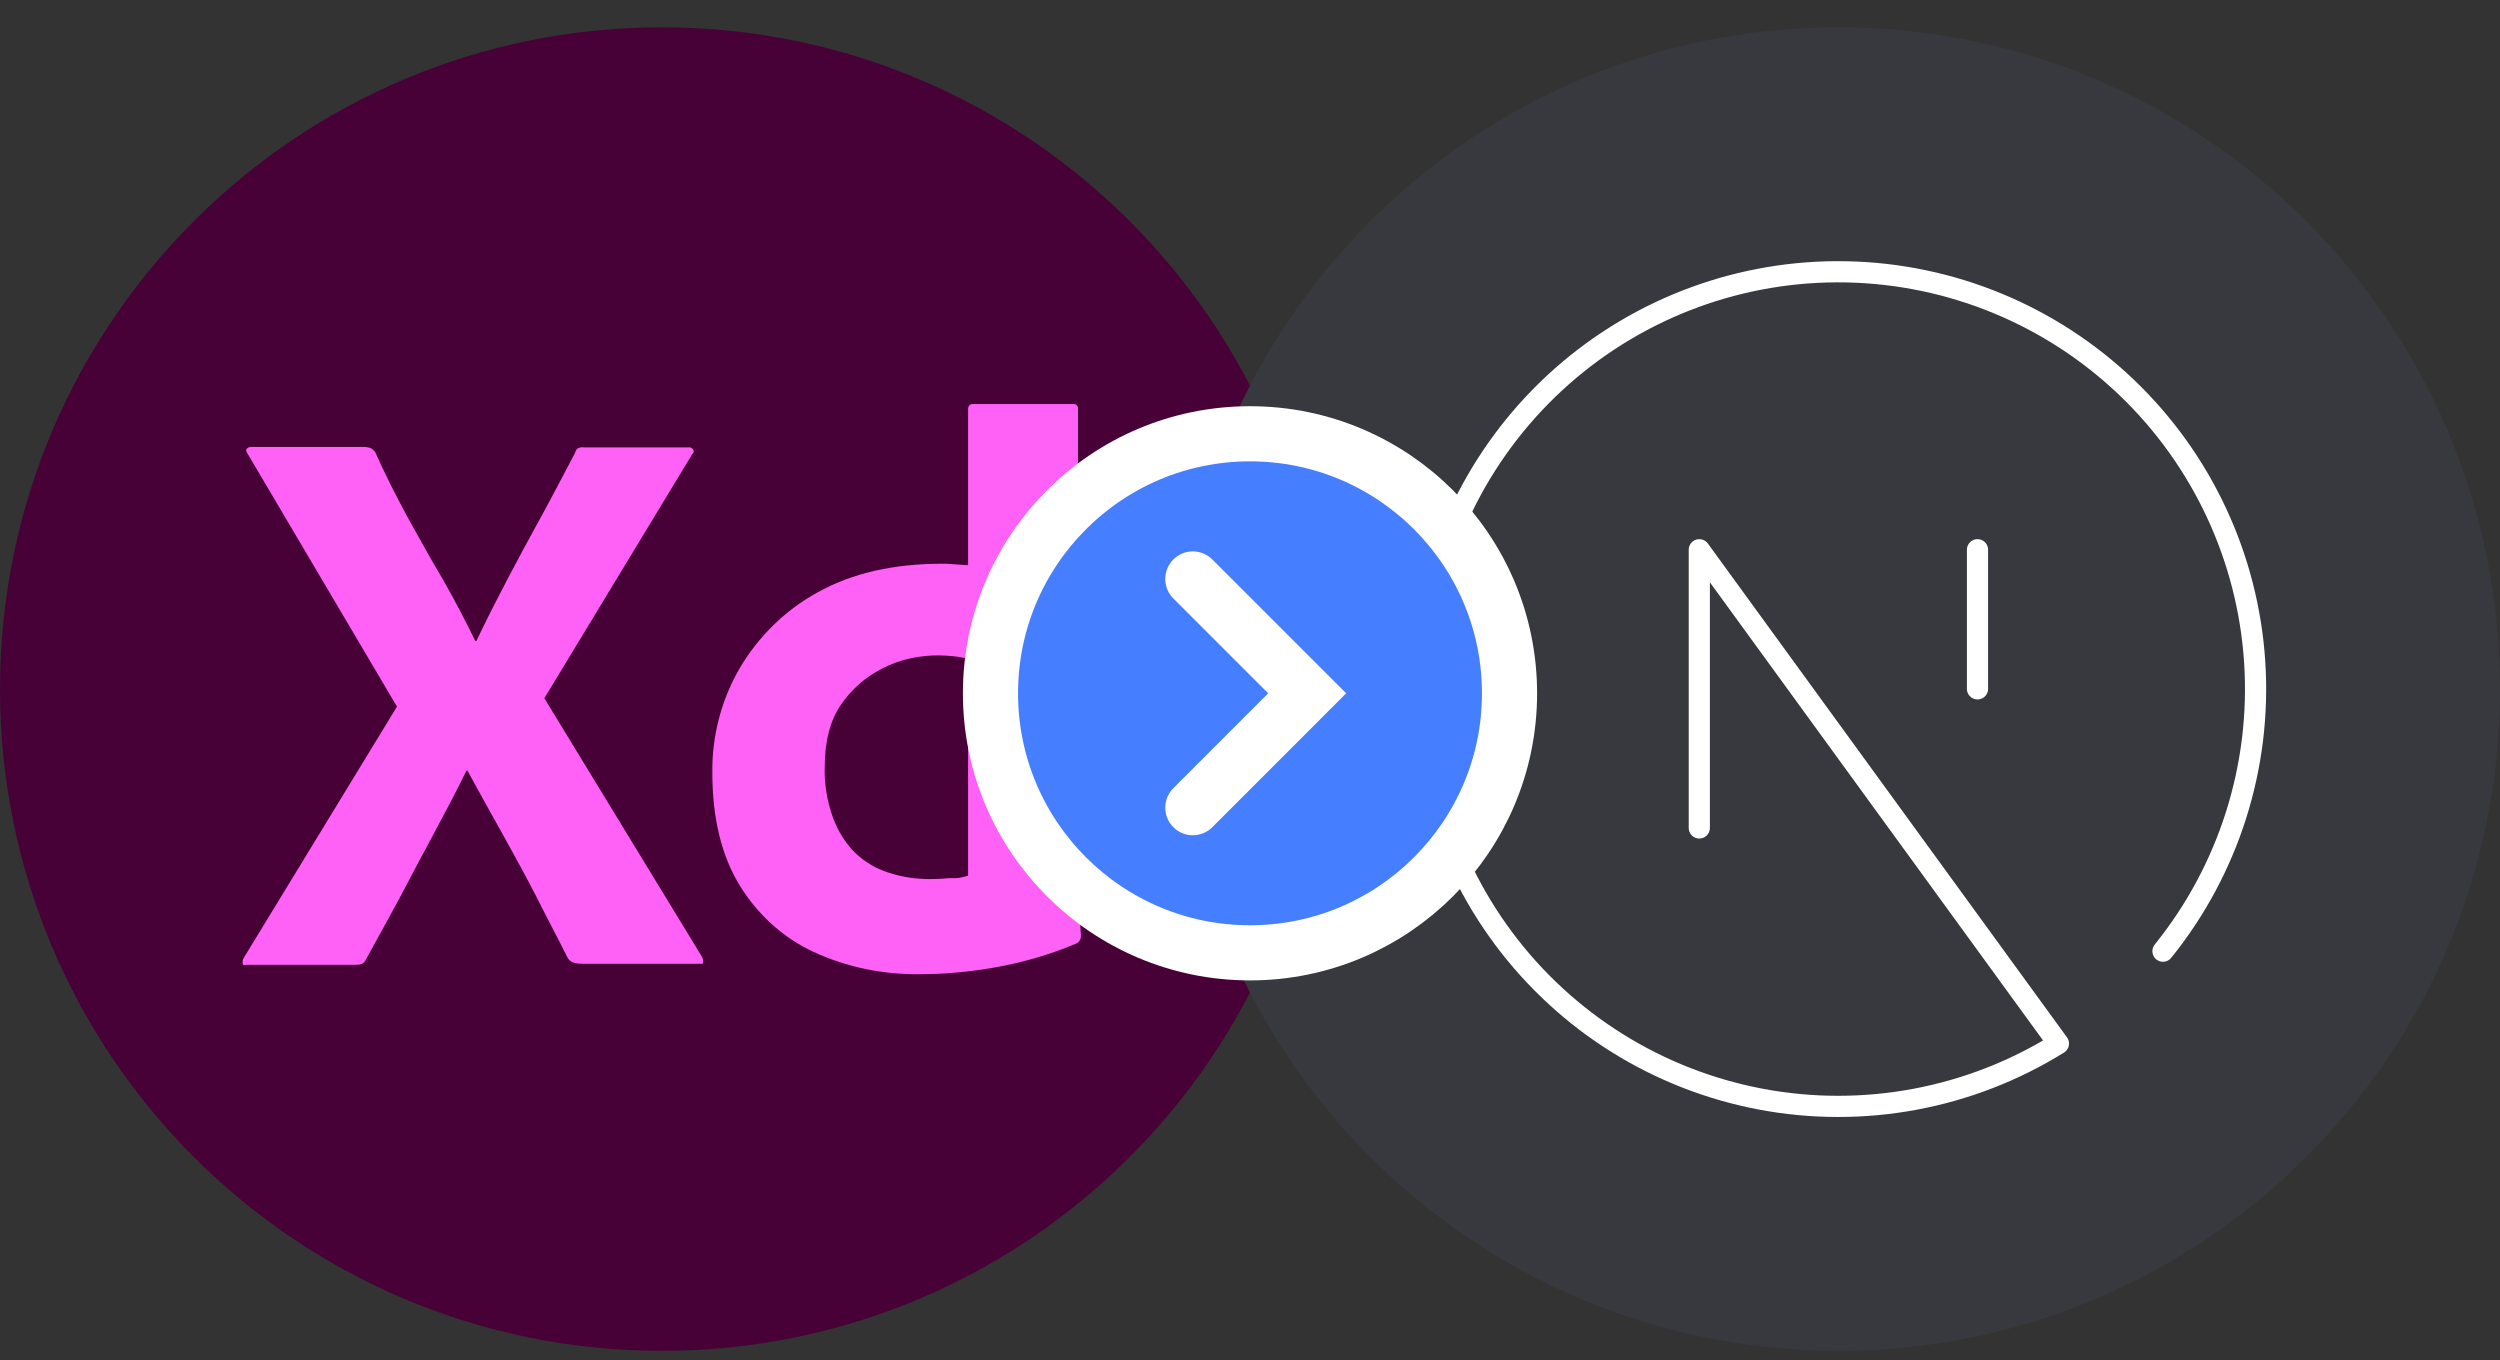
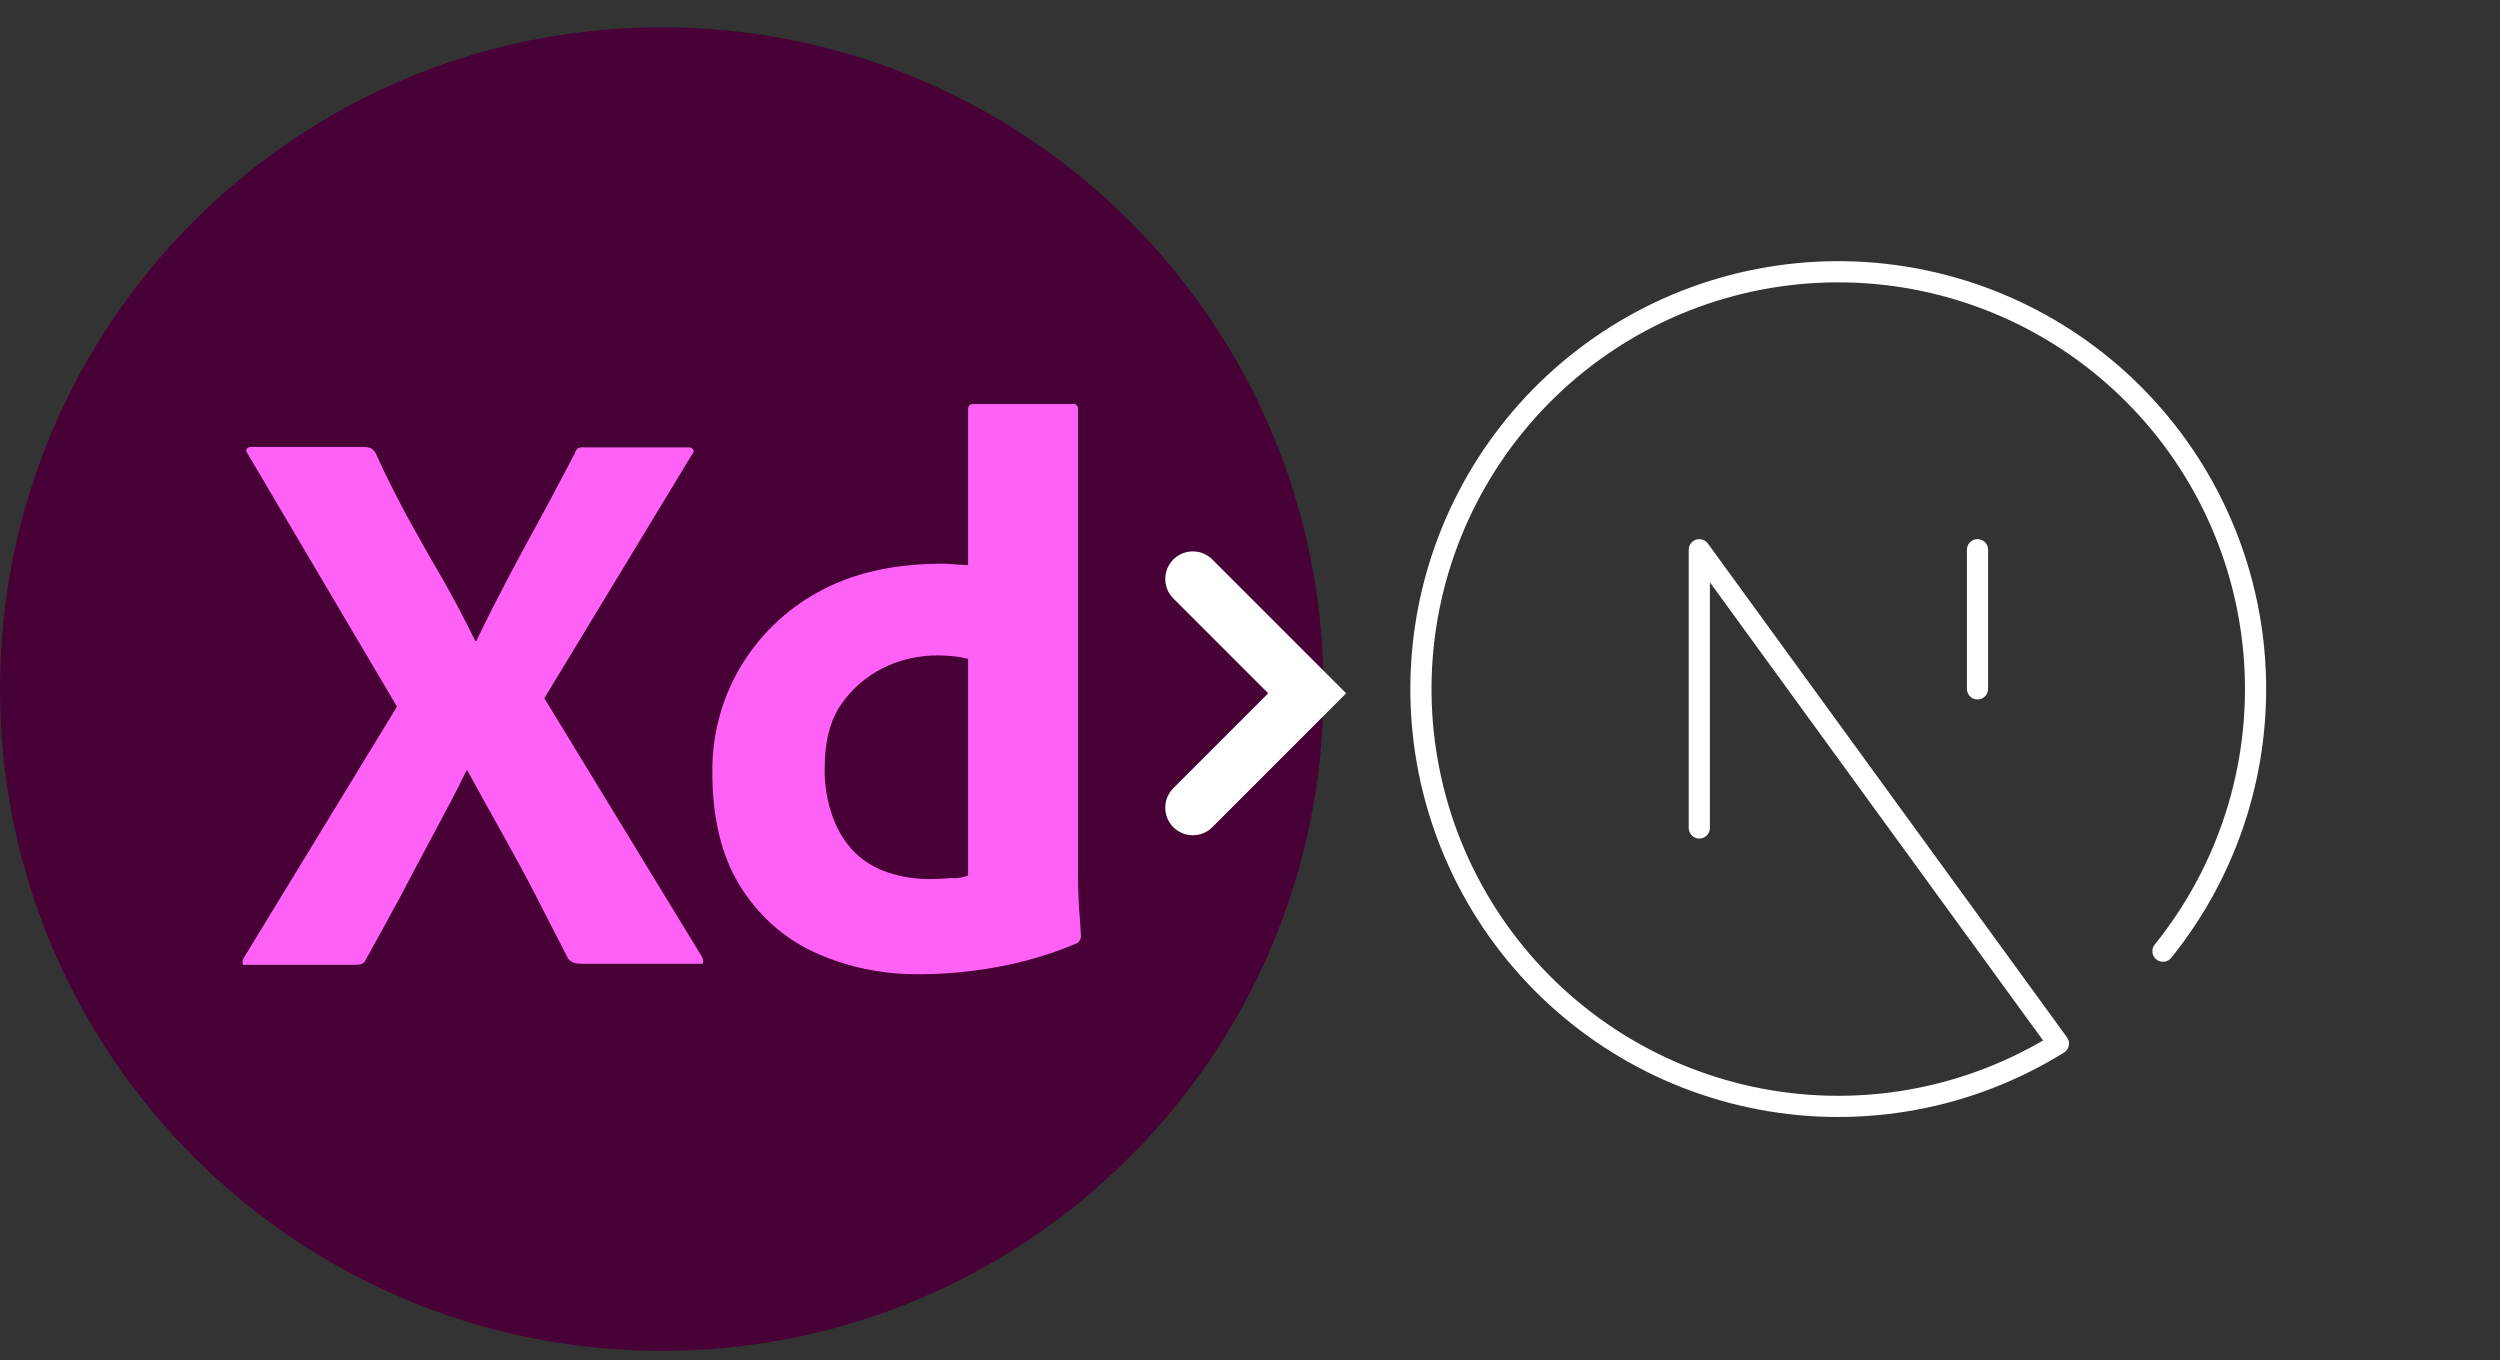
<svg xmlns="http://www.w3.org/2000/svg" width="68" height="37" viewBox="0 0 68 37" fill="none">
  <rect x="0" y="0" width="68" height="37" fill="#333333" stroke="none" />
  <g clip-path="url(#clip0_1449_10152)">
    <path d="M36 18.743C36 8.802 27.941 0.743 18 0.743C8.059 0.743 0 8.802 0 18.743C0 28.684 8.059 36.743 18 36.743C27.941 36.743 36 28.684 36 18.743Z" fill="#470137" />
    <path d="M18.826 12.357L14.806 18.992L19.095 26.028C19.121 26.082 19.135 26.136 19.121 26.189C19.108 26.243 19.054 26.203 18.974 26.216H15.905C15.69 26.216 15.543 26.203 15.449 26.069C15.167 25.506 14.873 24.956 14.591 24.393C14.31 23.844 14.001 23.281 13.68 22.704C13.358 22.128 13.036 21.552 12.715 20.962H12.688C12.406 21.538 12.098 22.115 11.79 22.691C11.482 23.267 11.173 23.844 10.879 24.407C10.57 24.97 10.262 25.546 9.954 26.095C9.9 26.229 9.793 26.243 9.645 26.243H6.697C6.643 26.243 6.603 26.27 6.603 26.203C6.59 26.149 6.603 26.095 6.63 26.055L10.798 19.22L6.737 12.344C6.697 12.29 6.683 12.237 6.71 12.21C6.737 12.17 6.791 12.156 6.844 12.156H9.887C9.954 12.156 10.021 12.17 10.074 12.183C10.128 12.21 10.168 12.25 10.208 12.304C10.463 12.88 10.758 13.456 11.066 14.033C11.388 14.609 11.696 15.172 12.031 15.735C12.353 16.298 12.648 16.861 12.929 17.437H12.956C13.237 16.847 13.532 16.271 13.827 15.708C14.122 15.145 14.43 14.582 14.739 14.019C15.047 13.456 15.342 12.88 15.636 12.331C15.65 12.277 15.677 12.223 15.717 12.197C15.771 12.17 15.824 12.156 15.891 12.17H18.719C18.786 12.156 18.853 12.197 18.867 12.264C18.88 12.277 18.853 12.331 18.826 12.357Z" fill="#FF61F6" />
    <path d="M25.019 26.498C24.027 26.511 23.035 26.31 22.137 25.895C21.293 25.506 20.596 24.863 20.113 24.072C19.617 23.254 19.376 22.235 19.376 21.016C19.363 20.024 19.617 19.046 20.113 18.188C20.622 17.317 21.36 16.593 22.244 16.11C23.182 15.588 24.308 15.333 25.635 15.333C25.702 15.333 25.796 15.333 25.917 15.346C26.037 15.36 26.171 15.36 26.332 15.373V11.138C26.332 11.044 26.372 10.99 26.466 10.99H29.187C29.254 10.977 29.308 11.031 29.321 11.084C29.321 11.098 29.321 11.111 29.321 11.111V23.871C29.321 24.112 29.334 24.38 29.348 24.675C29.375 24.956 29.388 25.224 29.401 25.452C29.401 25.546 29.361 25.627 29.267 25.667C28.57 25.962 27.833 26.176 27.083 26.31C26.399 26.431 25.716 26.498 25.019 26.498ZM26.332 23.817V17.92C26.212 17.893 26.091 17.866 25.97 17.853C25.823 17.839 25.675 17.826 25.528 17.826C25.005 17.826 24.483 17.933 24.013 18.174C23.558 18.402 23.169 18.737 22.874 19.166C22.579 19.595 22.432 20.171 22.432 20.868C22.419 21.337 22.499 21.807 22.66 22.249C22.794 22.611 22.995 22.933 23.263 23.201C23.517 23.442 23.826 23.629 24.174 23.737C24.536 23.857 24.911 23.911 25.287 23.911C25.488 23.911 25.675 23.898 25.85 23.884C26.024 23.898 26.171 23.871 26.332 23.817Z" fill="#FF61F6" />
  </g>
  <g clip-path="url(#clip1_1449_10152)">
-     <path d="M68 18.743C68 8.802 59.941 0.743 50 0.743C40.059 0.743 32 8.802 32 18.743C32 28.684 40.059 36.743 50 36.743C59.941 36.743 68 28.684 68 18.743Z" fill="#37393E" />
    <path d="M46.221 22.52V14.953L55.989 28.385C53.572 29.887 50.679 30.425 47.883 29.895C45.087 29.364 42.593 27.803 40.894 25.52C39.195 23.237 38.416 20.399 38.71 17.569C39.004 14.739 40.351 12.122 42.483 10.237C44.615 8.353 47.377 7.338 50.222 7.394C53.068 7.45 55.788 8.572 57.845 10.539C59.901 12.505 61.145 15.173 61.328 18.012C61.511 20.852 60.62 23.657 58.833 25.872M53.788 18.737V14.953" stroke="white" stroke-width="0.576" stroke-linecap="round" stroke-linejoin="round" />
  </g>
-   <circle cx="34" cy="18.858" r="7.059" fill="#457EFF" stroke="white" stroke-width="1.5" />
  <path d="M32.445 15.748L35.555 18.858L32.445 21.969" stroke="white" stroke-width="1.5" stroke-linecap="round" />
  <defs>
    <clipPath id="clip0_1449_10152">
      <rect width="36" height="36" fill="white" transform="translate(0 0.743)" />
    </clipPath>
    <clipPath id="clip1_1449_10152">
      <rect width="36" height="36" fill="white" transform="translate(32 0.743)" />
    </clipPath>
  </defs>
</svg>